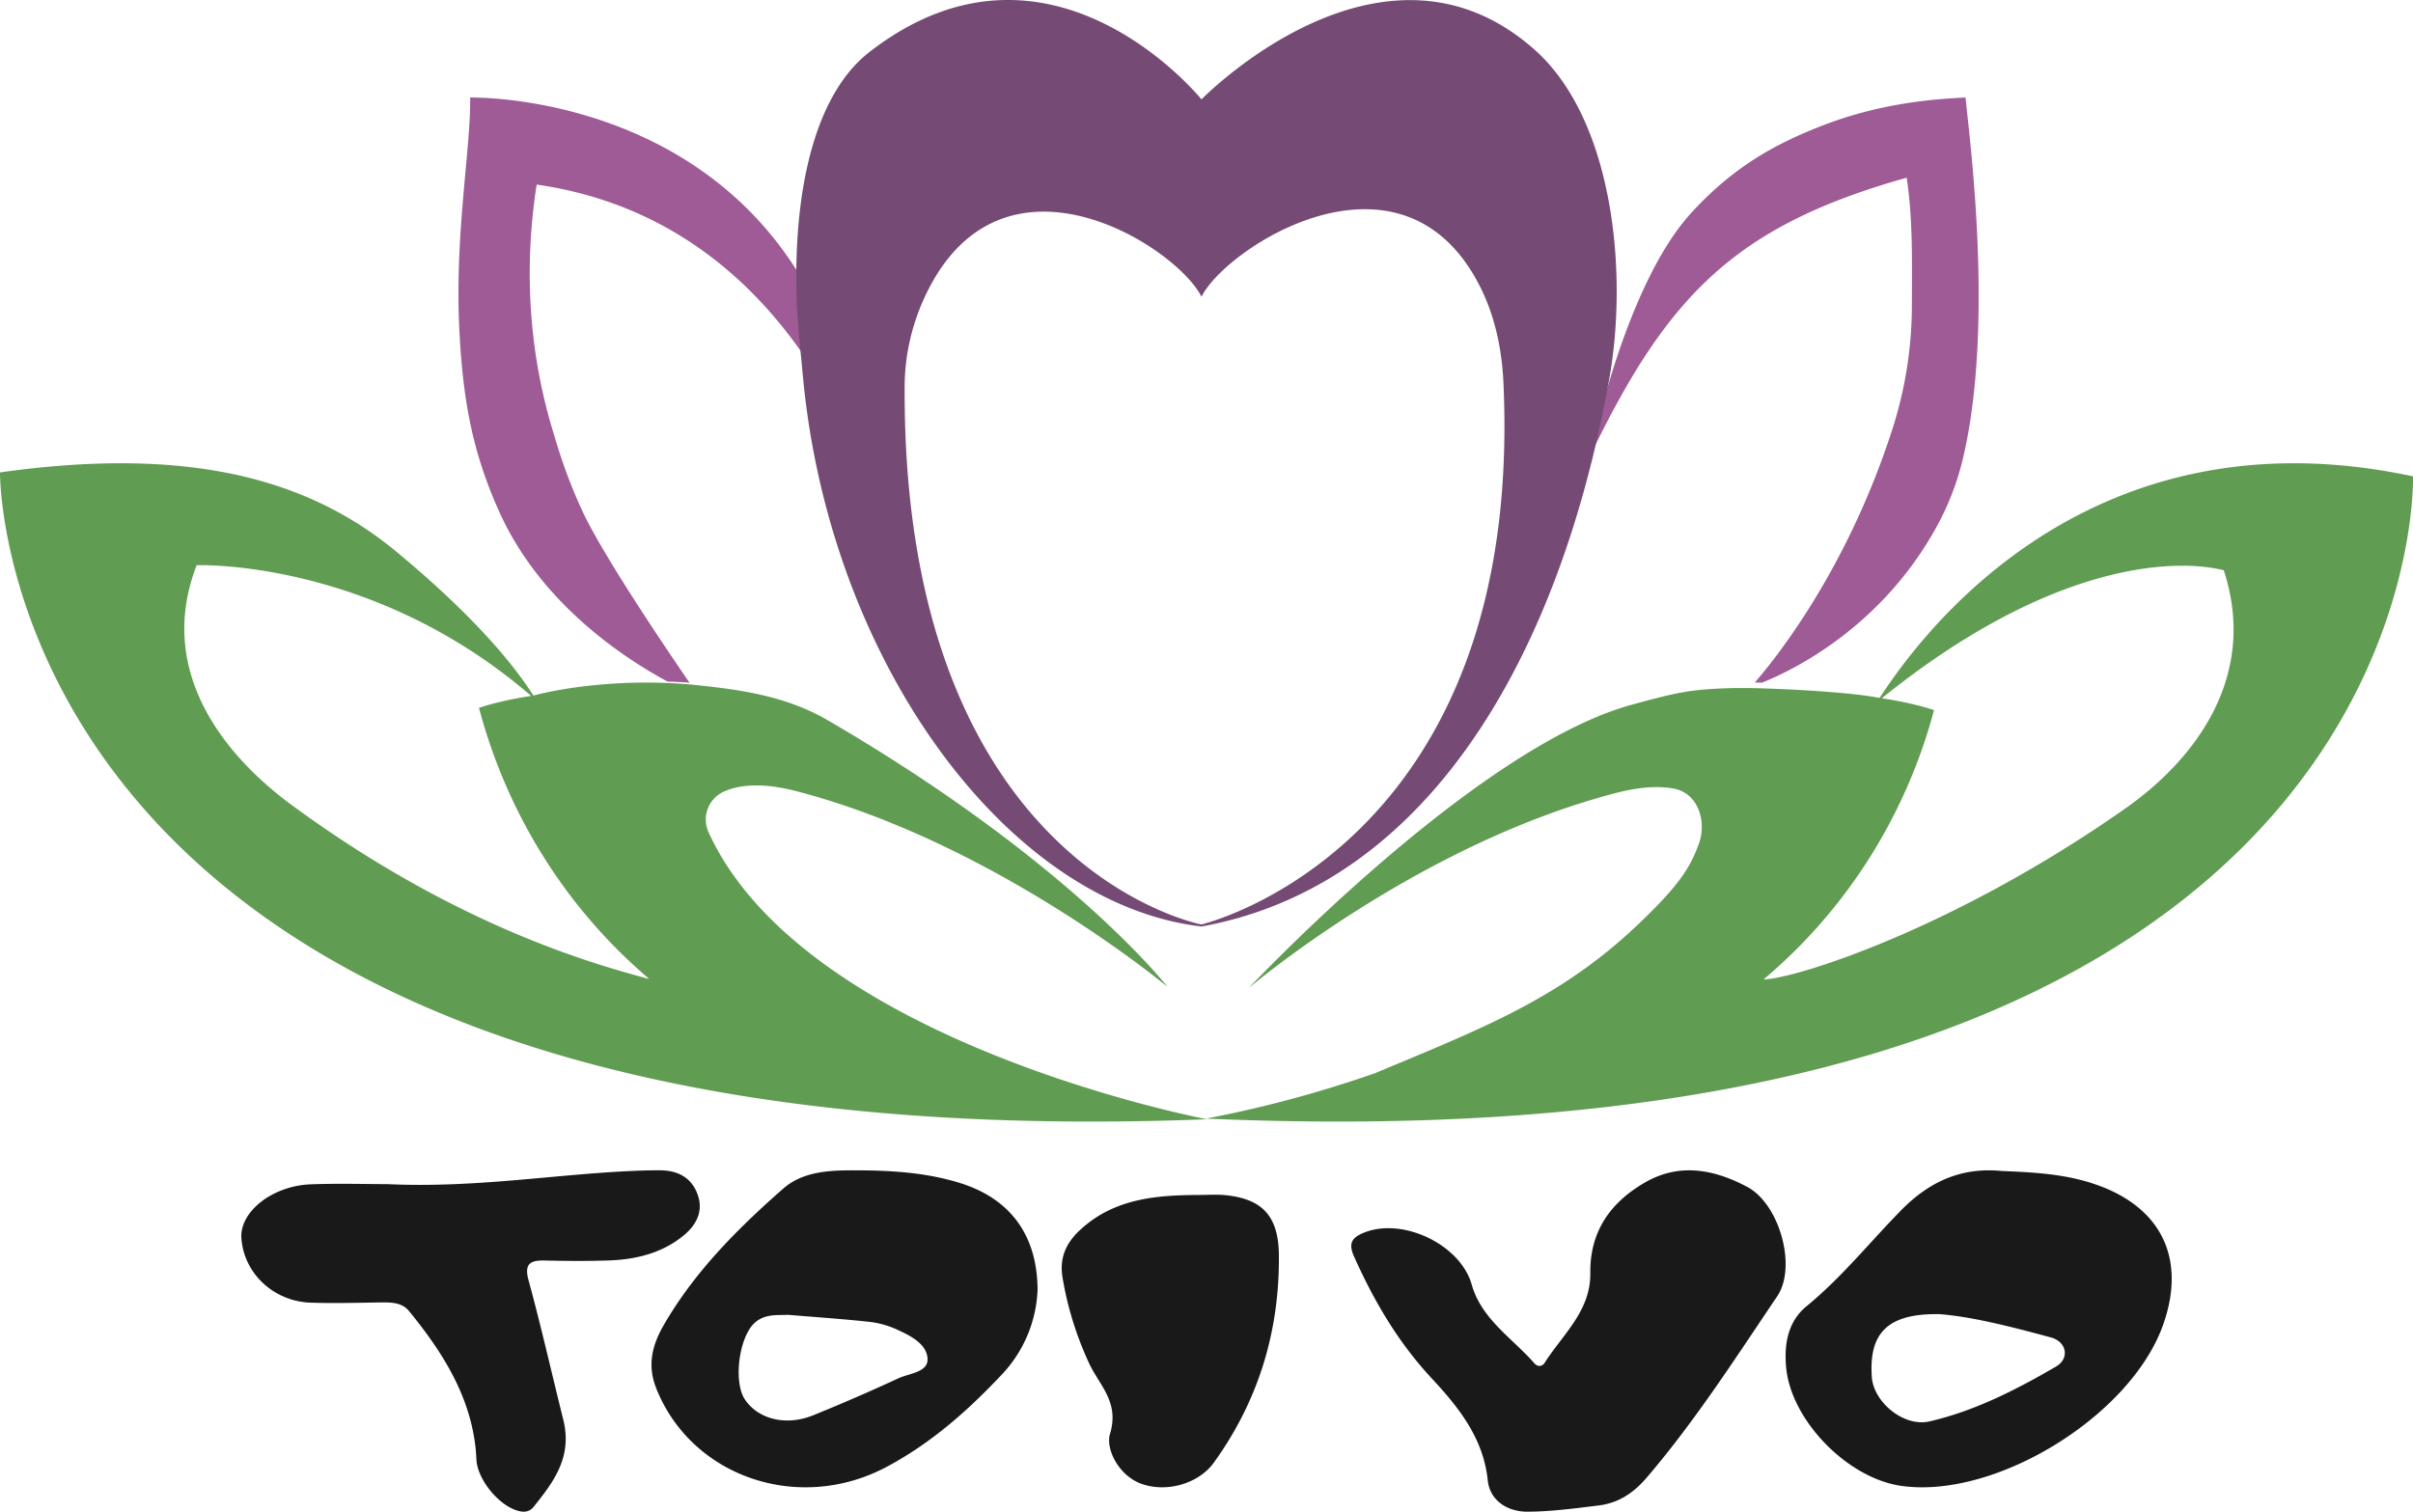
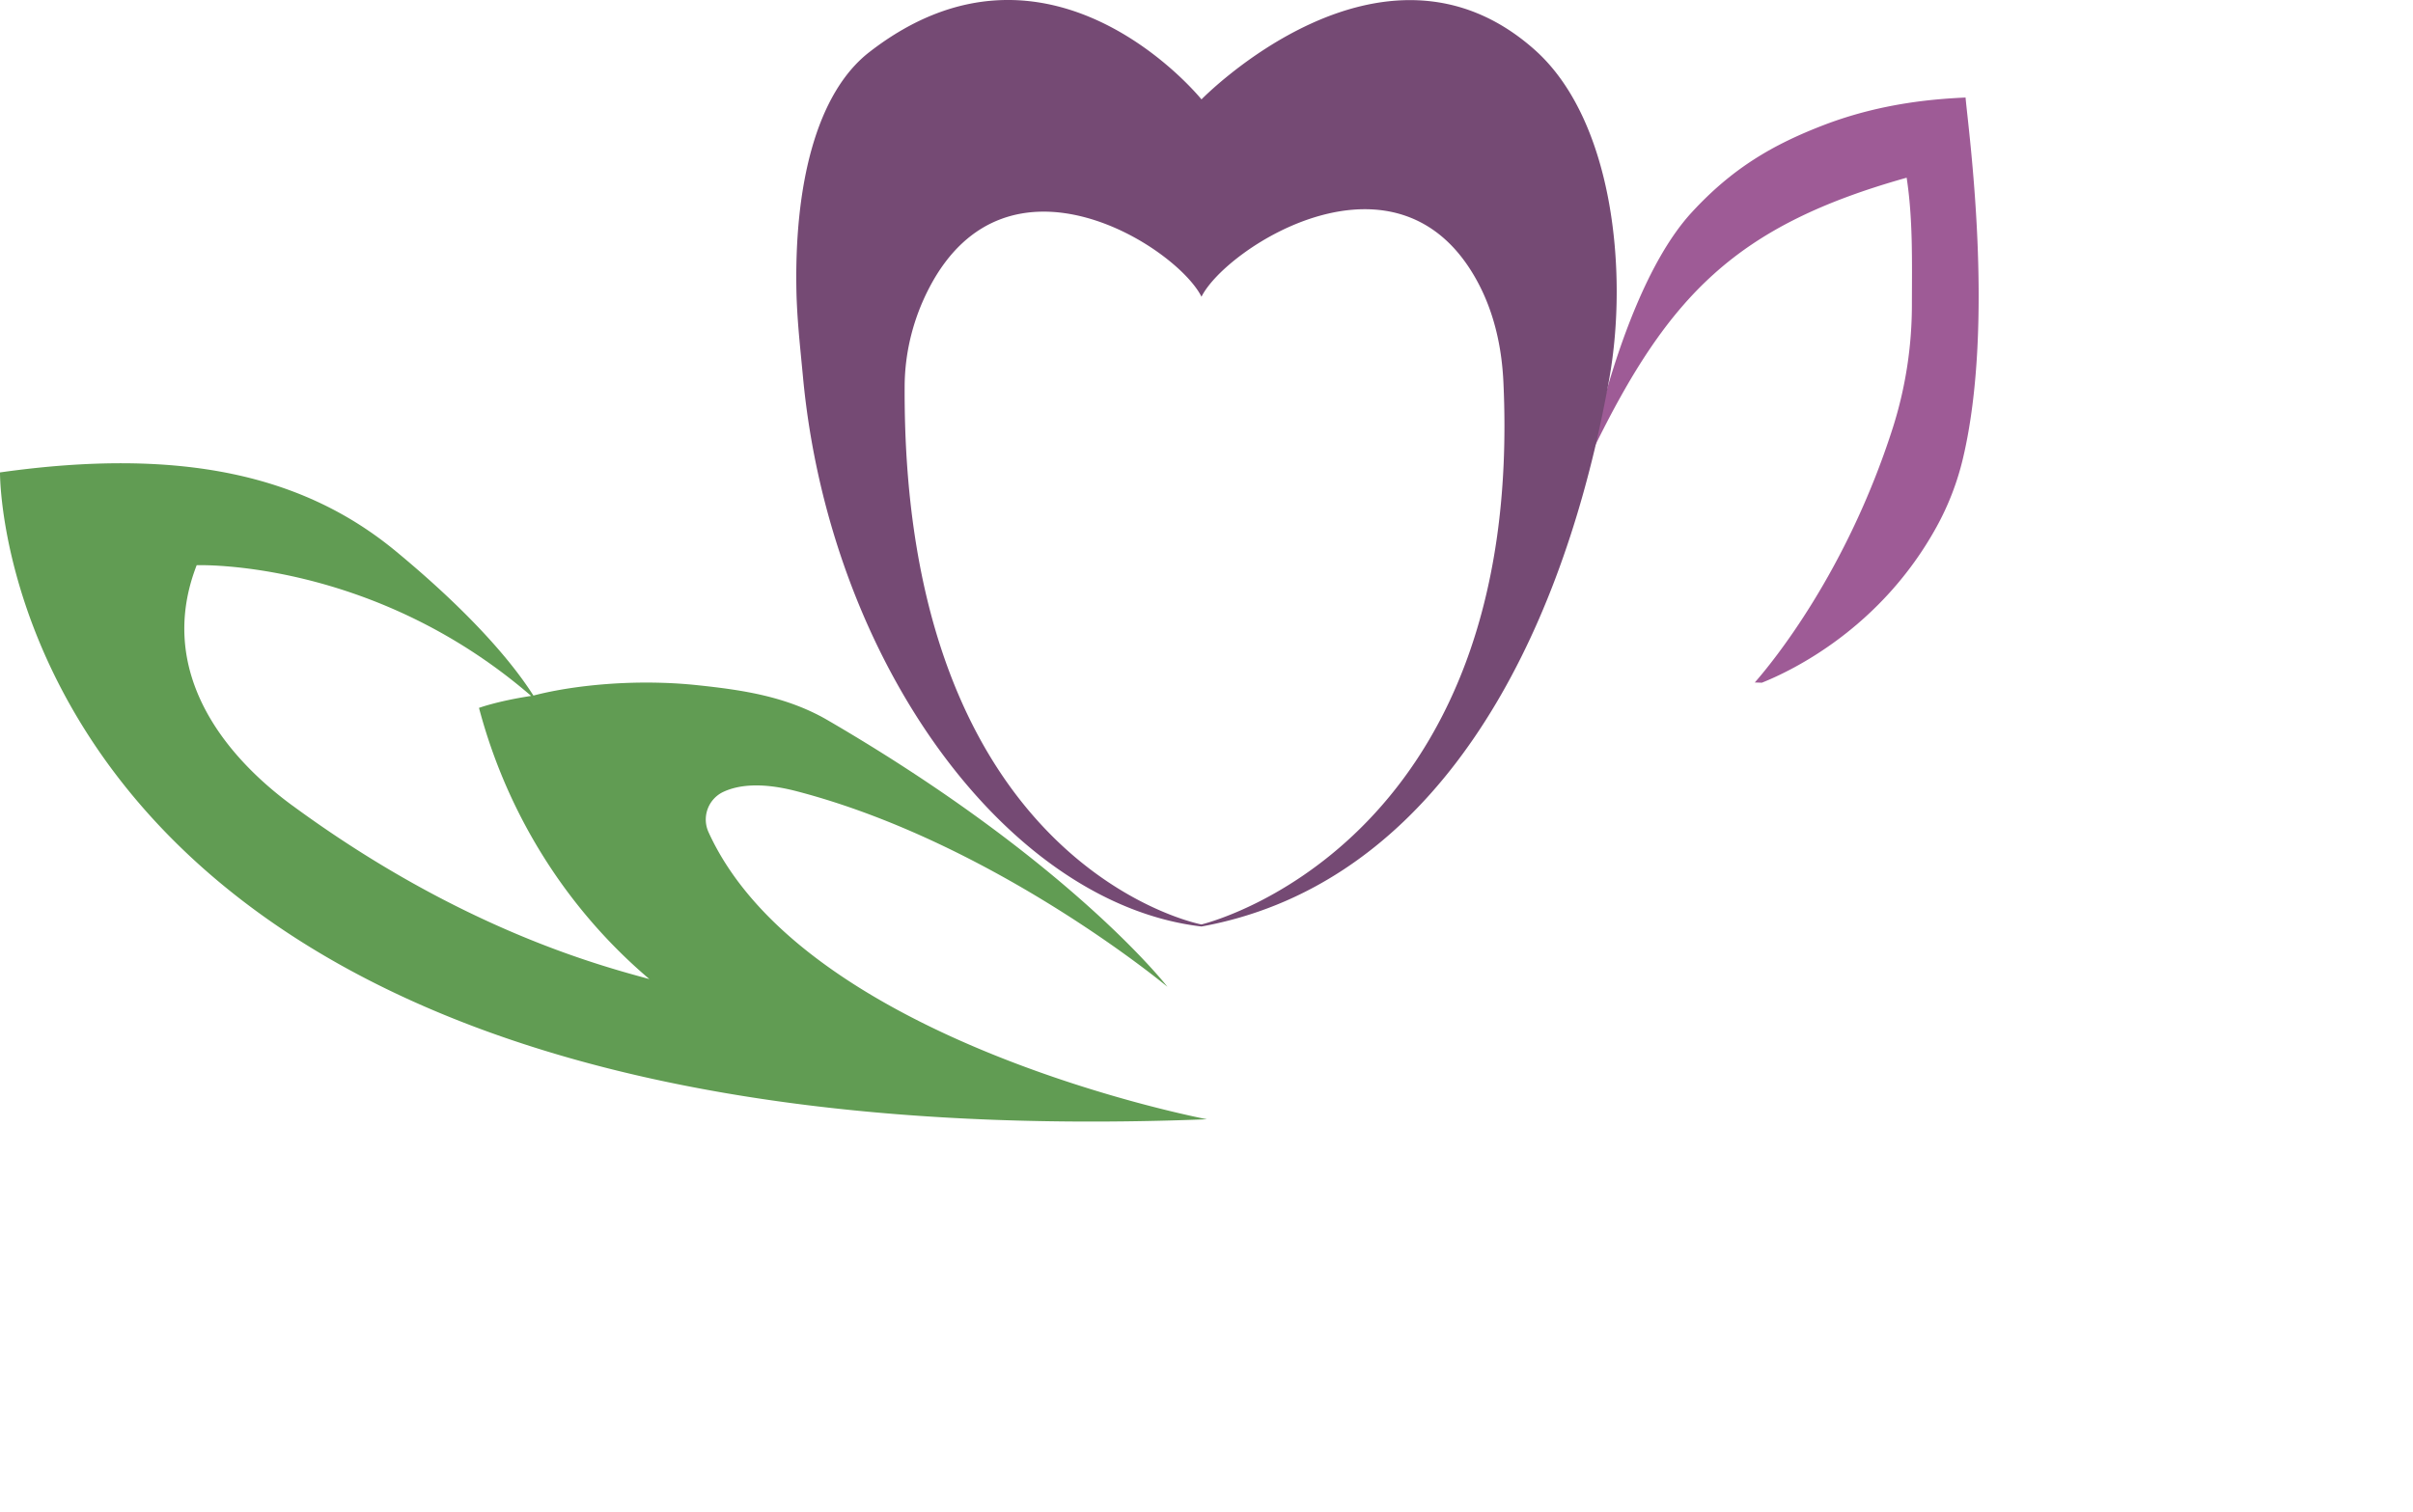
<svg xmlns="http://www.w3.org/2000/svg" width="75" height="47">
  <g fill="none" fill-rule="evenodd">
-     <path d="M18.11 15.906c-.553-1.181-.828-2.19-.9-2.42-.986-3.201-.8-6.007-.53-7.747 5.127.734 7.69 4.267 8.82 6.106a24.453 24.453 0 0 1-.2-2.497c-3.316-6.503-10.688-6.315-10.688-6.315.03 1.512-.473 4.188-.34 7.112.093 2.029.349 3.45.881 4.88 0 0 .14.385.304.747 1.246 2.906 3.86 4.646 5.291 5.419.225.006.453.018.683.035-.752-1.095-2.683-3.954-3.322-5.32" fill="#9E5B96" />
    <path d="M9.083 25.042c-2.226-1.635-4.214-4.26-2.97-7.469 0 0 5.453-.208 10.396 4.064-1.06.163-1.621.372-1.621.372.31 1.173.879 2.815 1.966 4.565a16.451 16.451 0 0 0 3.33 3.867c-1.474-.405-5.84-1.535-11.101-5.4zm12.941.835a.95.95 0 0 1 .434-1.245c.442-.215 1.158-.33 2.301-.032 6.159 1.603 11.527 6.081 11.527 6.081s-3.021-3.9-10.557-8.287c-1.273-.741-2.648-.942-4.048-1.09a14.444 14.444 0 0 0-1.087-.074c-1.642-.052-3.12.16-4.014.396-.83-1.303-2.306-2.858-4.27-4.482-2.84-2.35-6.64-3.256-12.31-2.456 0 0-.227 21.575 37.5 20.112v-.004s-12.49-2.366-15.476-8.919z" fill="#619C53" />
    <path d="M60.193 16.378a8.448 8.448 0 0 0 .82-2.13c1.001-4.237.162-10.244.08-11.216-.835.041-2.536.14-4.394.851-1.59.61-2.849 1.341-4.119 2.722-1.39 1.511-2.313 4.298-2.782 6.03-.091.464-.19.924-.298 1.38 2.362-4.852 4.47-7.003 9.762-8.49.195 1.281.166 2.561.163 3.95a12.647 12.647 0 0 1-.587 3.807c-1.434 4.499-3.753 7.318-4.296 7.937l.22.007c.952-.38 3.702-1.704 5.431-4.848" fill="#9E5B96" />
    <path d="M37.344 28.744v-.001S28.04 26.992 28.118 12c.006-1.056.271-2.1.757-3.037 2.428-4.687 7.704-1.277 8.469.263.766-1.54 6.2-5.06 8.629-.373.485.938.708 1.983.756 3.039.668 14.487-9.385 16.85-9.385 16.85zm10.35-27.202C42.95-2.665 37.344 3.09 37.344 3.09S32.64-2.742 27.023 1.618c-1.646 1.275-2.353 4.138-2.266 7.547.003.12.009.241.015.364.035.71.116 1.442.186 2.19.824 8.823 6.33 16.375 12.386 17.087 6.558-1.193 10.46-7.417 12.228-14.87a41.124 41.124 0 0 0 .45-2.18c.582-3.265.133-8.033-2.328-10.214z" fill="#754A74" />
-     <path d="M66.05 25.142c-5.334 3.743-10.26 5.293-11.235 5.309.932-.785 2.2-2.032 3.33-3.839a16.613 16.613 0 0 0 1.967-4.533s-.562-.207-1.622-.37c5.305-4.277 9.148-4.35 10.628-3.979 1.061 3.24-.813 5.83-3.067 7.412zM75 14.81c-10.552-2.26-15.706 5.577-16.58 6.89-.676-.14-2.239-.252-3.48-.292a17.484 17.484 0 0 0-1.345-.007c-1.047.046-1.425.11-2.886.512-4.893 1.342-11.897 8.808-11.897 8.808s5.247-4.471 11.429-6.07c.772-.199 1.35-.212 1.78-.133.748.136 1.021.988.798 1.672-.279.784-.628 1.346-1.972 2.615-2.43 2.294-4.928 3.225-8.107 4.561a36.92 36.92 0 0 1-5.24 1.41v.003C75.687 36.45 75 14.81 75 14.81z" fill="#619C53" />
-     <path d="M24.486 40.88c-.294.018-.701-.044-1.023.243-.499.446-.677 1.851-.305 2.396.41.602 1.26.824 2.1.491a59.33 59.33 0 0 0 2.673-1.16c.337-.153.91-.183.899-.595-.014-.456-.51-.718-.934-.91a2.824 2.824 0 0 0-.838-.243c-.825-.091-1.654-.146-2.572-.223zm7.764-.785a4.067 4.067 0 0 1-1.1 2.629c-1.052 1.12-2.199 2.14-3.587 2.88-2.741 1.463-6.082.312-7.17-2.45-.283-.719-.116-1.344.237-1.955.95-1.647 2.286-2.99 3.716-4.245.658-.577 1.573-.57 2.37-.566 1.037.004 2.1.077 3.112.39 1.554.481 2.409 1.603 2.422 3.317zM60.286 40.859c-1.618-.03-2.201.589-2.107 1.953.054.782.993 1.567 1.799 1.38 1.407-.326 2.689-.984 3.924-1.702.438-.255.332-.776-.158-.908-1.22-.33-2.447-.645-3.458-.723zm1.943-4.451c.92.038 1.845.084 2.74.363 2.172.677 3.013 2.312 2.262 4.425-1.012 2.845-5.239 5.434-8.16 4.998-1.662-.25-3.399-2.034-3.554-3.673-.068-.718.048-1.428.632-1.907 1.091-.894 1.963-1.988 2.94-2.984.88-.895 1.872-1.348 3.14-1.222zM49.43 39.607c-.024-1.284.594-2.197 1.679-2.831 1.088-.637 2.173-.417 3.193.123 1.012.535 1.553 2.491.938 3.402-1.296 1.918-2.544 3.87-4.057 5.639-.412.482-.88.791-1.495.867-.737.09-1.478.192-2.218.193-.621.001-1.163-.349-1.228-.975-.138-1.321-.911-2.277-1.748-3.177-1.044-1.123-1.791-2.403-2.408-3.782-.171-.383-.094-.576.293-.735 1.21-.5 3.011.36 3.364 1.608.306 1.08 1.263 1.664 1.951 2.451.098.112.24.102.318-.021.558-.878 1.422-1.602 1.417-2.762M12.03 36.816c2.828.133 5.382-.34 7.961-.423.179-.006.358-.007.537-.006.577.004.99.257 1.165.78.167.497-.048.916-.437 1.239-.667.553-1.48.754-2.342.783-.664.022-1.33.017-1.995.002-.491-.012-.617.15-.49.617.392 1.435.718 2.887 1.078 4.329.286 1.148-.278 1.916-.923 2.714-.1.123-.23.171-.405.14-.625-.114-1.343-.974-1.371-1.615-.08-1.788-.976-3.246-2.092-4.61-.21-.259-.52-.275-.837-.272-.742.009-1.484.033-2.225.007-1.153-.04-2.071-.912-2.151-1.997-.061-.822.955-1.636 2.155-1.682.869-.032 1.74-.006 2.372-.006M37.265 37.153c.265 0 .532-.02.795.004 1.185.11 1.68.66 1.69 1.872.02 2.38-.643 4.534-2.025 6.45-.456.631-1.424.936-2.227.662-.726-.248-1.139-1.094-.998-1.557.3-.993-.323-1.501-.643-2.186a10.33 10.33 0 0 1-.831-2.676c-.108-.636.128-1.105.573-1.507 1.056-.957 2.35-1.056 3.666-1.062" fill="#1A1919" />
  </g>
</svg>